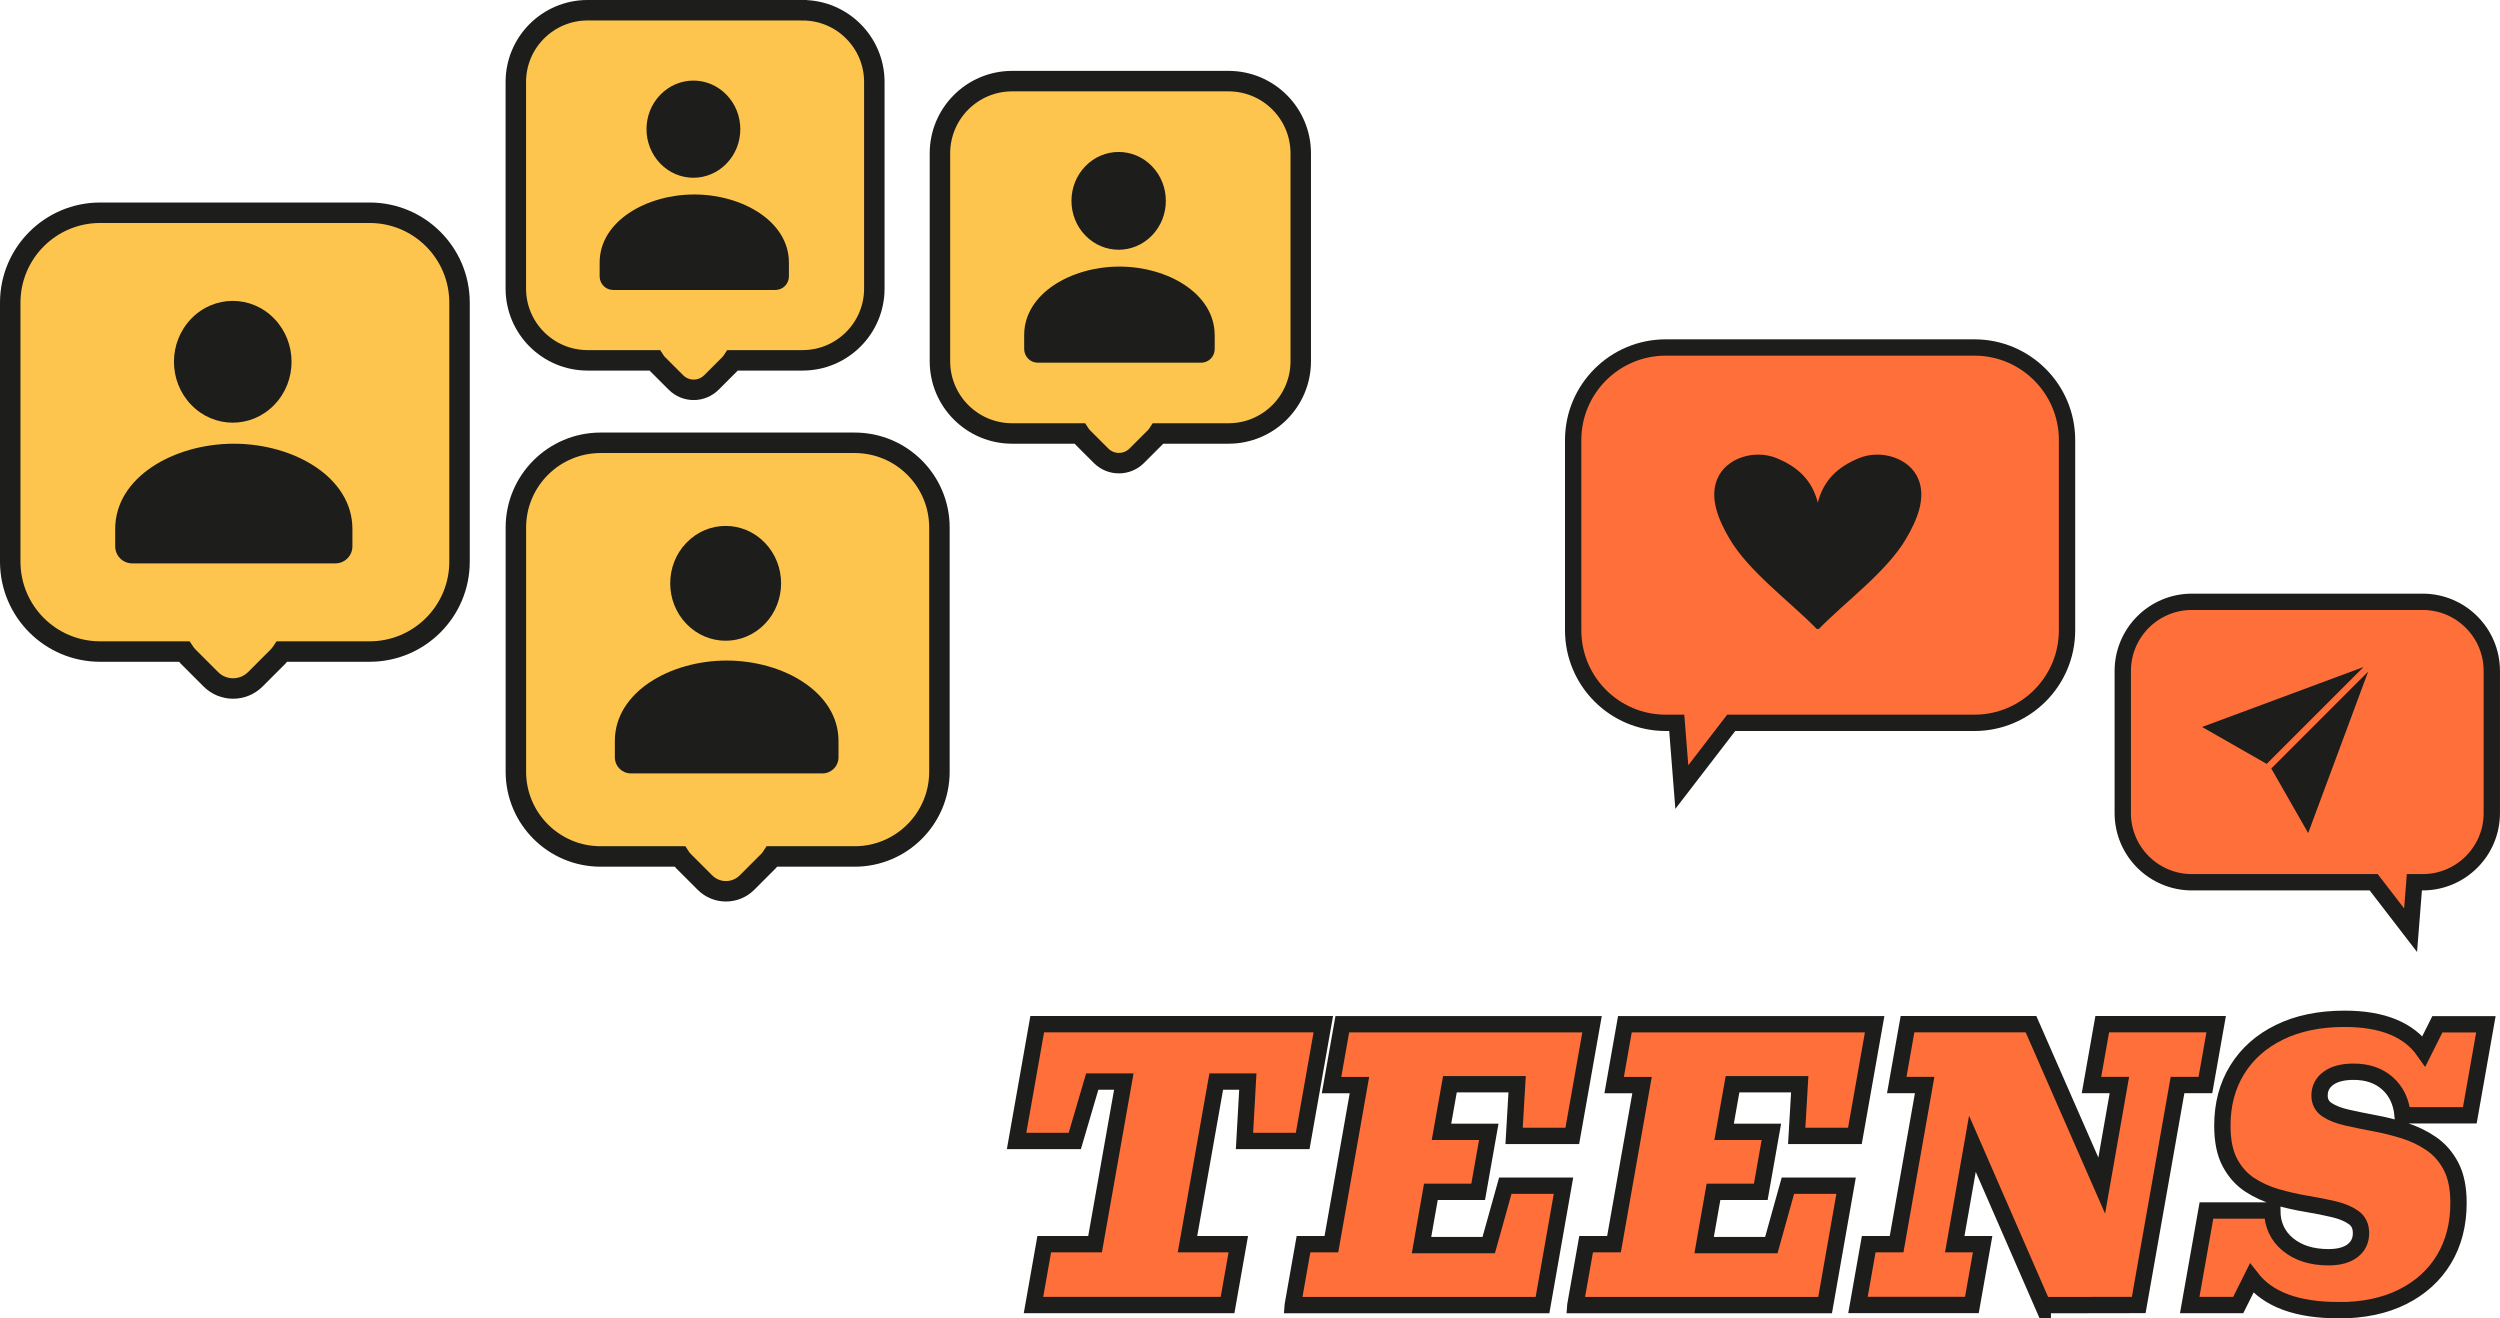
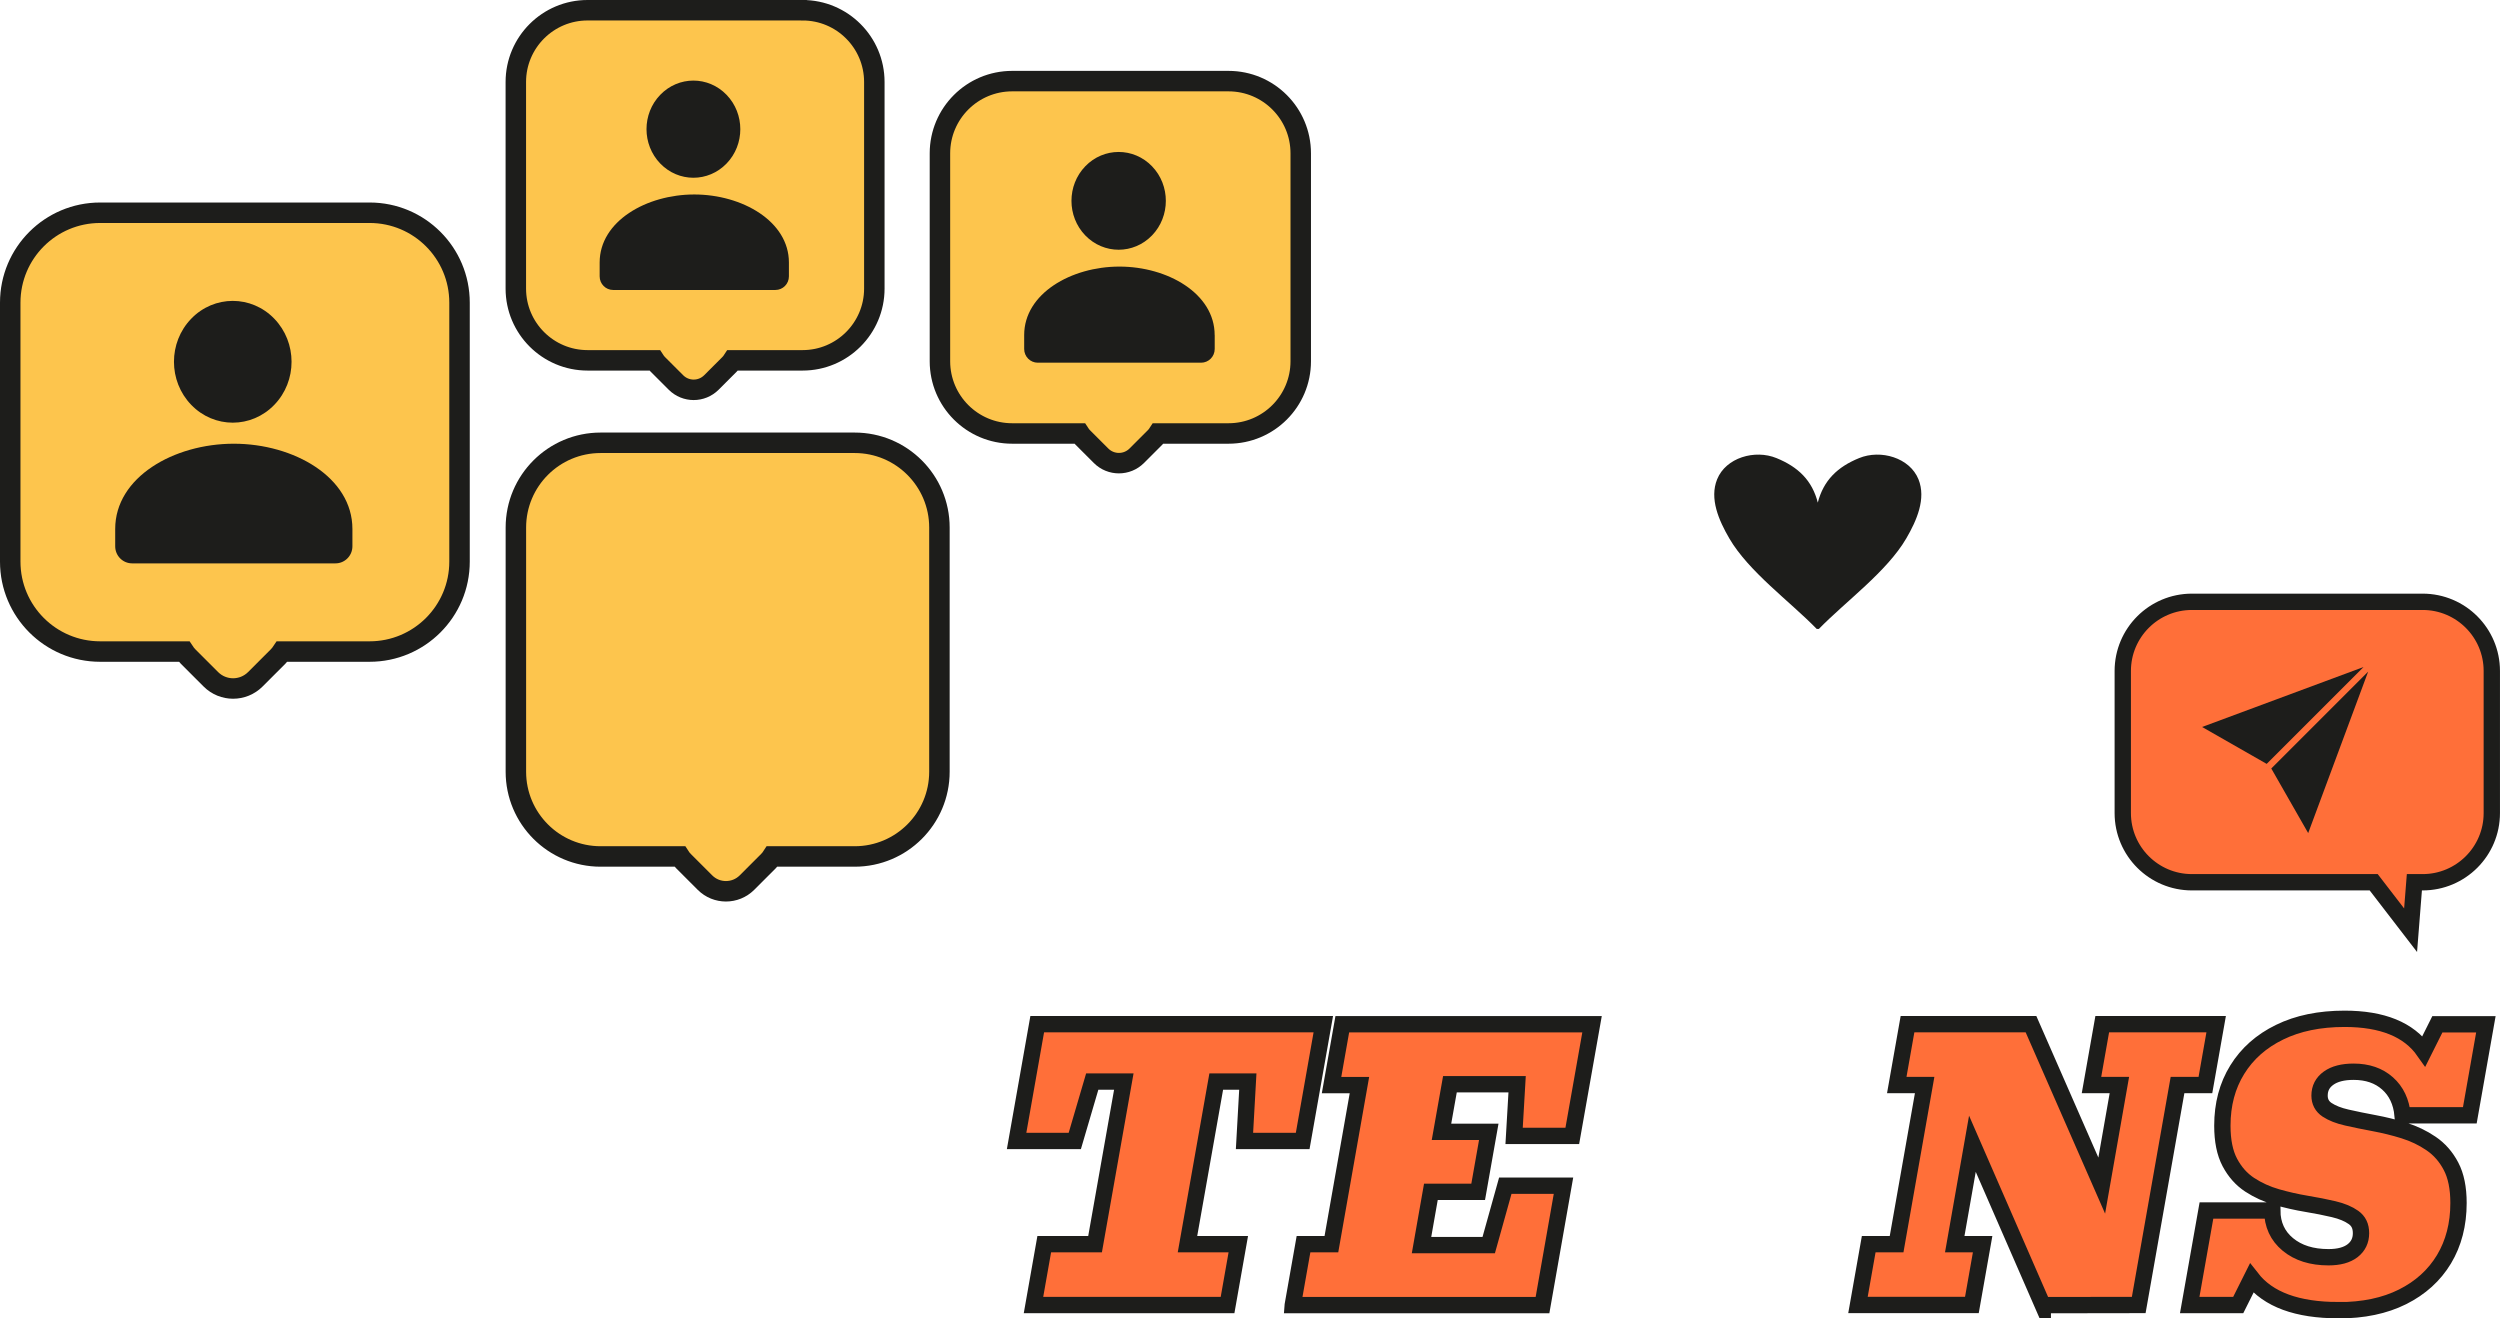
<svg xmlns="http://www.w3.org/2000/svg" id="Livello_2" data-name="Livello 2" viewBox="0 0 488.49 257.59">
  <defs>
    <style>
      .cls-1 {
        fill: #ff6f39;
        stroke-width: 3.19px;
      }

      .cls-1, .cls-2 {
        stroke: #1d1d1b;
        stroke-miterlimit: 10;
      }

      .cls-3, .cls-4 {
        fill: #1d1d1b;
        stroke-width: 0px;
      }

      .cls-4 {
        fill-rule: evenodd;
      }

      .cls-2 {
        fill: #fdc54d;
        stroke-width: 4px;
      }
    </style>
  </defs>
  <g id="Livello_1-2" data-name="Livello 1">
    <g id="Livello_1-2" data-name="Livello 1-2">
      <g>
        <path class="cls-2" d="M72.21,41.57H19.57c-9.7,0-17.57,7.86-17.57,17.57v50.6c0,9.7,7.86,17.57,17.57,17.57h16.4c.23.35.49.68.8.99l4.43,4.43c2.4,2.4,6.29,2.4,8.69,0l4.43-4.43c.31-.31.57-.64.8-.99h17.1c9.7,0,17.57-7.86,17.57-17.57v-50.6c0-9.7-7.86-17.57-17.57-17.57h-.01Z" />
        <path class="cls-4" d="M68.86,103.4v3.34c0,1.84-1.48,3.34-3.31,3.34H25.82c-1.83,0-3.31-1.49-3.31-3.34v-3.39c0-10.1,11.45-16.65,23.18-16.65s23.17,6.56,23.17,16.65M53.6,62.28c4.49,4.65,4.49,12.18,0,16.82-4.48,4.65-11.76,4.65-16.24,0-4.49-4.65-4.49-12.18,0-16.82,4.48-4.65,11.76-4.65,16.24,0Z" />
        <path class="cls-2" d="M156.82,2h-42.01c-7.74,0-14.02,6.28-14.02,14.02v40.37c0,7.74,6.28,14.02,14.02,14.02h13.09c.18.28.39.54.64.79l3.53,3.53c1.92,1.92,5.02,1.92,6.94,0l3.53-3.53c.24-.24.46-.51.64-.79h13.64c7.74,0,14.02-6.28,14.02-14.02V16.02c0-7.74-6.28-14.02-14.02-14.02Z" />
        <path class="cls-4" d="M154.15,51.34v2.66c0,1.47-1.18,2.66-2.64,2.66h-31.7c-1.46,0-2.64-1.19-2.64-2.66v-2.71c0-8.06,9.14-13.29,18.49-13.29s18.49,5.24,18.49,13.29M141.97,18.53c3.58,3.71,3.58,9.72,0,13.42-3.58,3.71-9.38,3.71-12.96,0s-3.58-9.72,0-13.42c3.58-3.71,9.38-3.71,12.96,0Z" />
        <path class="cls-2" d="M167,86.52h-49.64c-9.15,0-16.56,7.42-16.56,16.56v47.71c0,9.15,7.42,16.56,16.56,16.56h15.46c.21.33.46.64.75.93l4.18,4.18c2.26,2.26,5.93,2.26,8.2,0l4.18-4.18c.29-.29.54-.6.75-.93h16.12c9.15,0,16.56-7.42,16.56-16.56v-47.71c0-9.15-7.42-16.56-16.56-16.56h0Z" />
-         <path class="cls-4" d="M163.84,144.82v3.15c0,1.74-1.4,3.15-3.12,3.15h-37.46c-1.72,0-3.12-1.41-3.12-3.15v-3.2c0-9.52,10.79-15.7,21.85-15.7s21.85,6.19,21.85,15.7M149.45,106.05c4.23,4.38,4.23,11.48,0,15.86-4.23,4.38-11.09,4.38-15.32,0s-4.23-11.48,0-15.86c4.23-4.38,11.09-4.38,15.32,0h0Z" />
        <path class="cls-2" d="M240.05,15.85h-42.28c-7.79,0-14.11,6.32-14.11,14.11v40.63c0,7.79,6.32,14.11,14.11,14.11h13.17c.18.28.4.55.64.79l3.56,3.56c1.93,1.93,5.05,1.93,6.98,0l3.56-3.56c.25-.25.46-.51.64-.79h13.73c7.79,0,14.11-6.32,14.11-14.11V29.96c0-7.79-6.32-14.11-14.11-14.11h0Z" />
        <path class="cls-4" d="M237.35,65.51v2.68c0,1.48-1.19,2.68-2.66,2.68h-31.91c-1.47,0-2.66-1.2-2.66-2.68v-2.72c0-8.11,9.19-13.38,18.61-13.38s18.61,5.27,18.61,13.38M225.1,32.49c3.6,3.73,3.6,9.78,0,13.51s-9.44,3.73-13.04,0c-3.6-3.73-3.6-9.78,0-13.51,3.6-3.73,9.44-3.73,13.04,0h0Z" />
      </g>
    </g>
    <g>
      <path class="cls-1" d="M201.94,255l2.1-11.89h9.93l5.62-31.78h-6.17l-3.41,11.61h-11.37l4.03-22.82h55.9l-4.03,22.82h-11.37l.65-11.61h-6.17l-5.62,31.78h9.93l-2.1,11.89h-37.91Z" />
      <path class="cls-1" d="M252.6,255l2.1-11.89h5.45l5.48-31.09h-5.45l2.1-11.89h48.8l-3.86,21.82h-11.37l.59-10.1h-13.13l-1.65,9.31h9.24l-2.07,11.72h-9.24l-1.83,10.41h13.13l3.24-11.61h11.37l-4.1,23.33h-48.8Z" />
-       <path class="cls-1" d="M307.82,255l2.1-11.89h5.45l5.48-31.09h-5.45l2.1-11.89h48.8l-3.86,21.82h-11.37l.59-10.1h-13.13l-1.65,9.31h9.24l-2.07,11.72h-9.24l-1.83,10.41h13.13l3.24-11.61h11.37l-4.1,23.33h-48.8Z" />
      <path class="cls-1" d="M399.15,255.03l-13.75-31.54-3.45,19.61h5.45l-2.1,11.89h-22.26l2.1-11.89h5.45l5.48-31.09h-5.45l2.1-11.89h24.13l13.82,31.54,3.45-19.65h-5.45l2.1-11.89h22.26l-2.1,11.89h-5.45l-7.58,42.98-18.75.03Z" />
      <path class="cls-1" d="M456.92,256c-8.07,0-13.72-2.08-16.96-6.24l-2.62,5.24h-9.48l3.27-18.47h12.86c.02,2.76,1.04,4.97,3.05,6.63s4.66,2.5,7.94,2.5c2.04,0,3.61-.43,4.71-1.28,1.09-.85,1.64-1.99,1.64-3.41s-.49-2.38-1.46-3.08c-.98-.7-2.27-1.24-3.88-1.62s-3.38-.73-5.31-1.05c-1.93-.32-3.86-.76-5.79-1.31-1.93-.55-3.7-1.36-5.31-2.41-1.61-1.06-2.9-2.51-3.88-4.36s-1.46-4.25-1.46-7.19c0-4.16.97-7.81,2.91-10.94,1.94-3.14,4.7-5.58,8.27-7.32,3.57-1.75,7.81-2.62,12.7-2.62,7.38,0,12.55,2.1,15.51,6.31l2.62-5.24h9.48l-3.14,17.79h-13.13c-.25-2.64-1.24-4.72-2.95-6.24-1.71-1.52-3.92-2.28-6.63-2.28-2.09,0-3.72.42-4.89,1.26-1.17.84-1.76,1.97-1.76,3.4,0,1.19.49,2.12,1.46,2.77.98.65,2.28,1.17,3.9,1.53,1.62.37,3.39.73,5.32,1.09,1.93.36,3.86.83,5.79,1.43,1.93.6,3.71,1.45,5.32,2.55,1.62,1.1,2.92,2.58,3.9,4.45.98,1.86,1.46,4.25,1.46,7.17,0,4.18-.95,7.85-2.84,11-1.9,3.15-4.6,5.59-8.1,7.34s-7.68,2.62-12.53,2.62Z" />
    </g>
    <g>
-       <path class="cls-1" d="M385.8,141.24h-47.53l-9.65,12.55-.99-12.55h-2.15c-9.99,0-18.09-8.1-18.09-18.09v-37.16c0-9.99,8.1-18.09,18.09-18.09h60.32c9.99,0,18.09,8.1,18.09,18.09v37.16c0,9.99-8.1,18.09-18.09,18.09Z" />
      <path class="cls-3" d="M354.98,122.89c-5.25-5.39-13.29-11.19-17.08-17.69-2.05-3.52-3.91-7.77-2.38-11.55,1.71-4.23,7.37-5.87,11.6-4.14s6.98,4.35,8.09,8.77h-.04c1.12-4.42,3.87-7.05,8.09-8.77,4.22-1.73,9.88-.09,11.6,4.14,1.53,3.78-.33,8.03-2.38,11.55-3.79,6.5-11.83,12.3-17.08,17.69" />
    </g>
    <g>
      <path class="cls-1" d="M428.3,172.39h35.51s7.21,9.37,7.21,9.37l.74-9.37h1.61c7.47,0,13.52-6.05,13.52-13.52v-27.76c0-7.47-6.05-13.52-13.52-13.52h-45.07c-7.47,0-13.52,6.05-13.52,13.52v27.76c0,7.47,6.05,13.52,13.52,13.52Z" />
      <g>
        <polygon class="cls-3" points="461.83 130.33 430.28 142.05 442.9 149.26 461.83 130.33" />
        <polygon class="cls-3" points="462.73 131.23 451.01 162.78 443.8 150.16 462.73 131.23" />
      </g>
    </g>
  </g>
</svg>